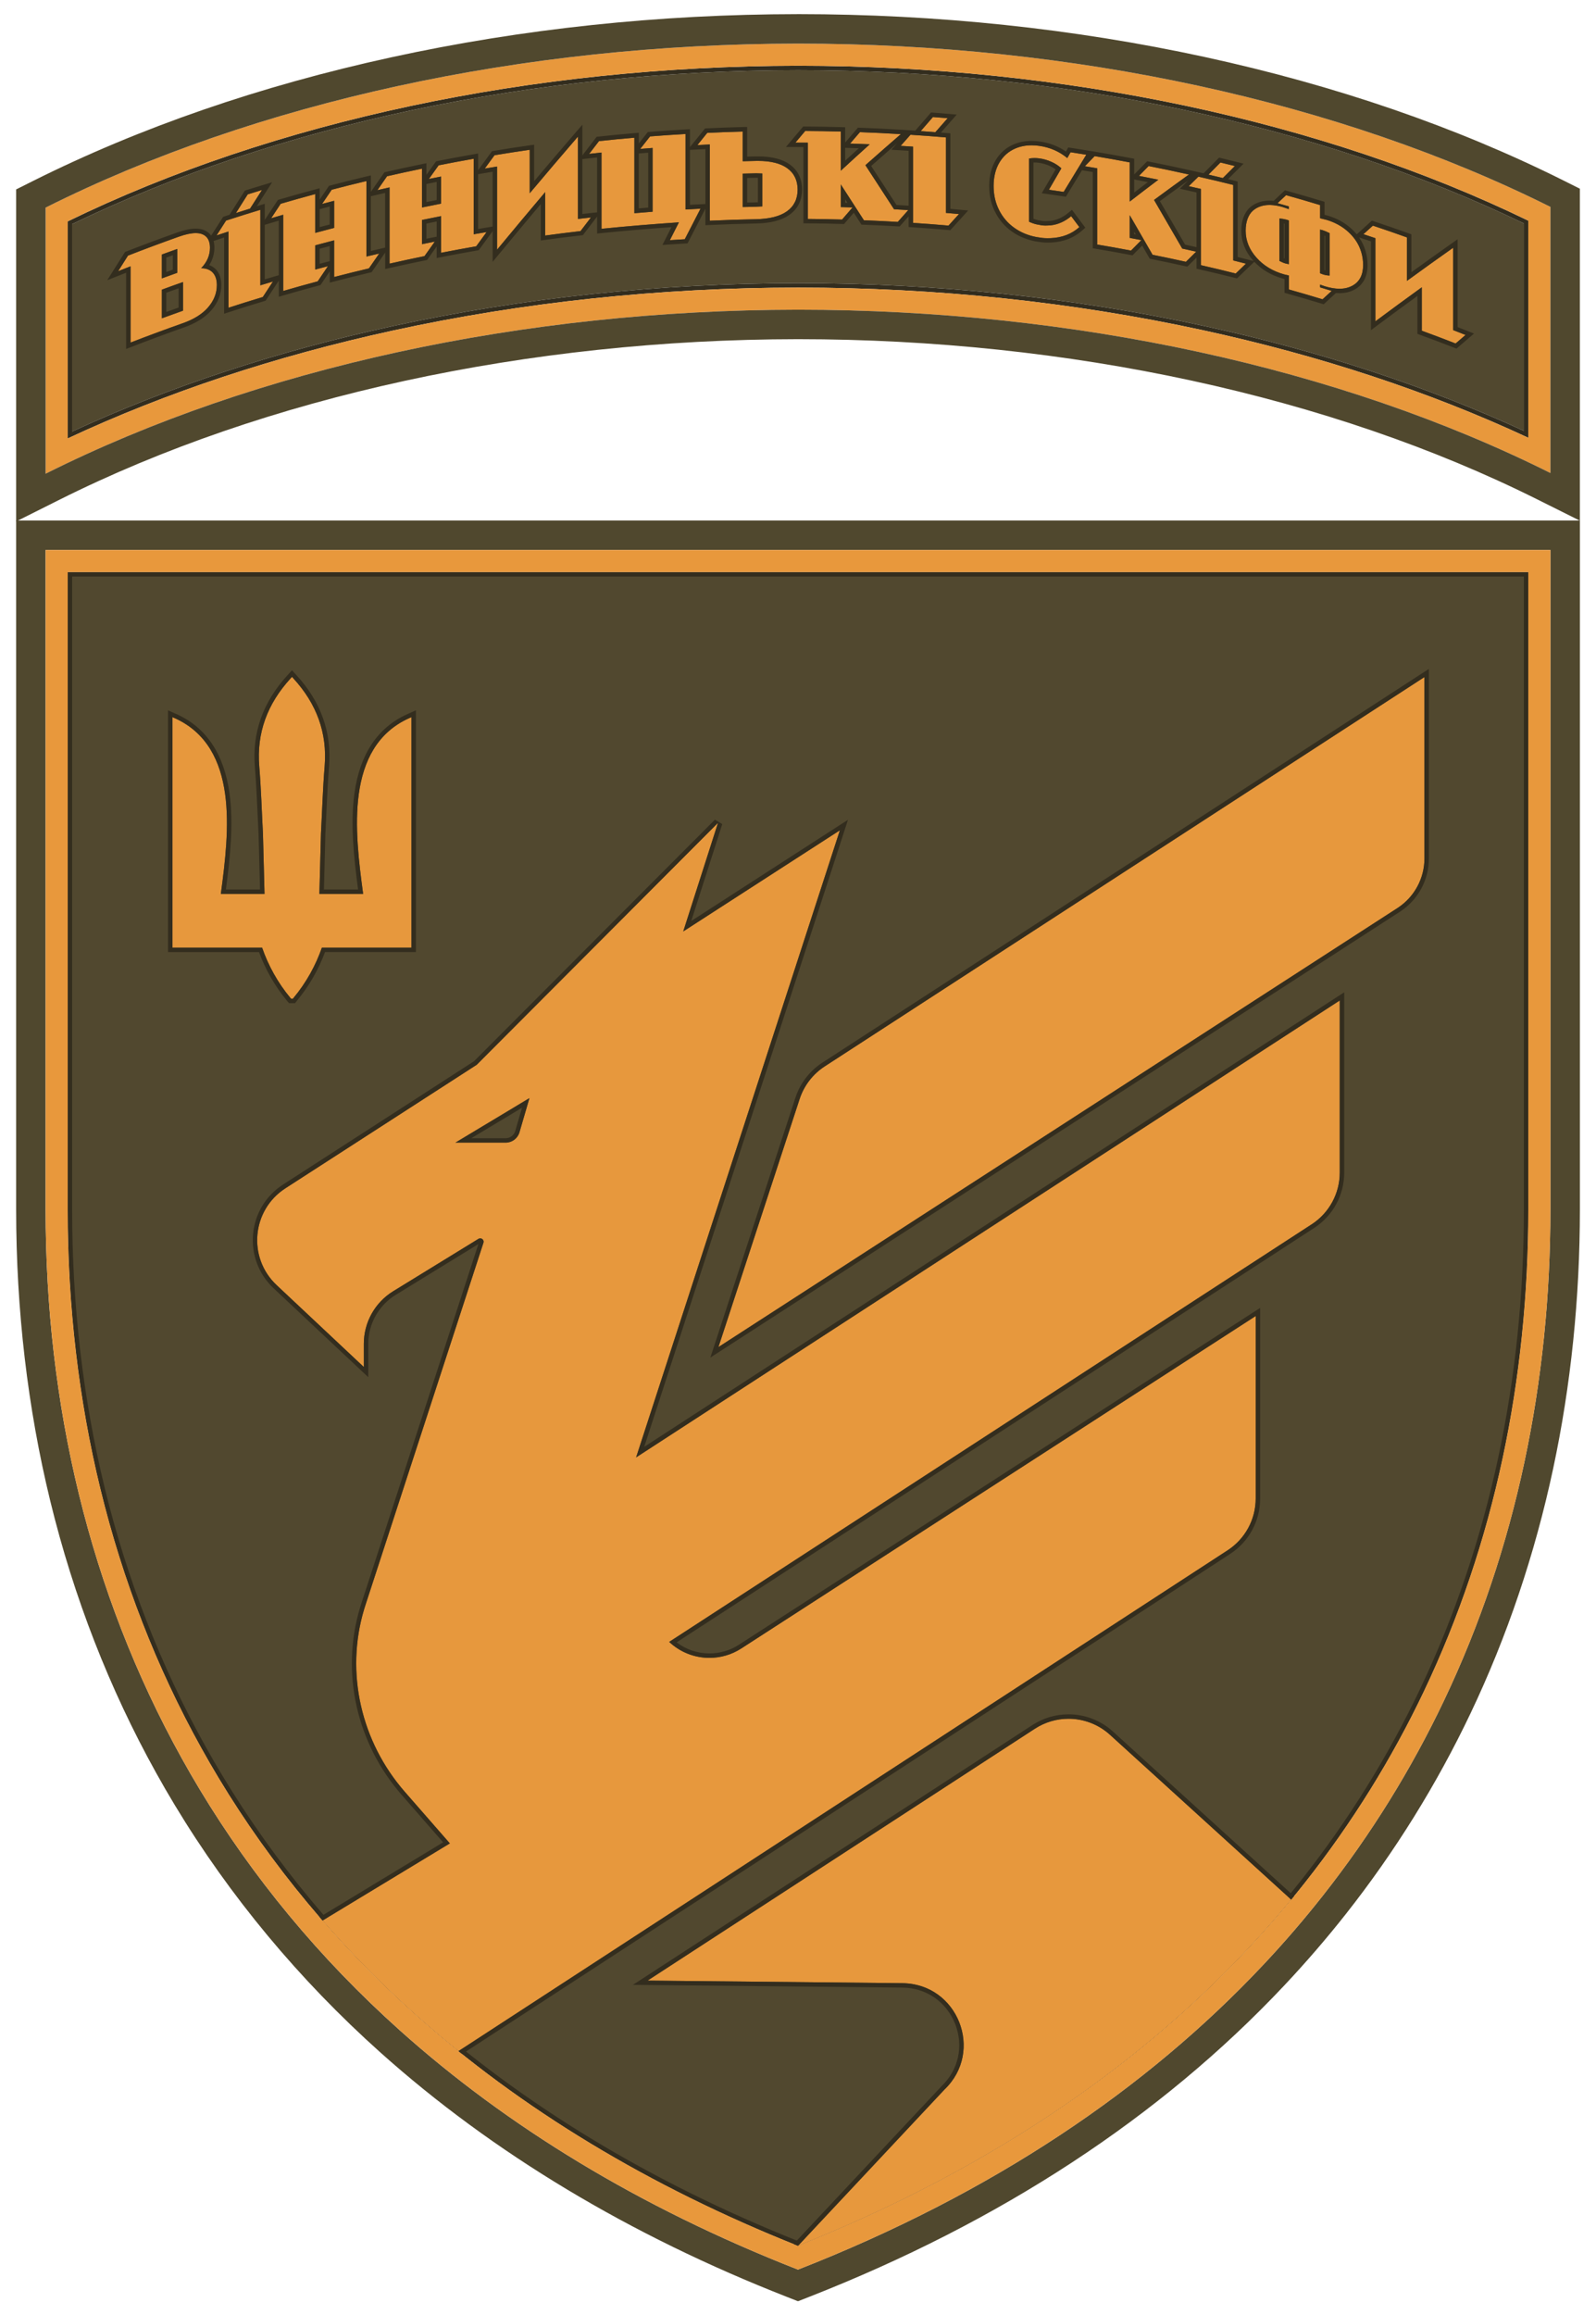
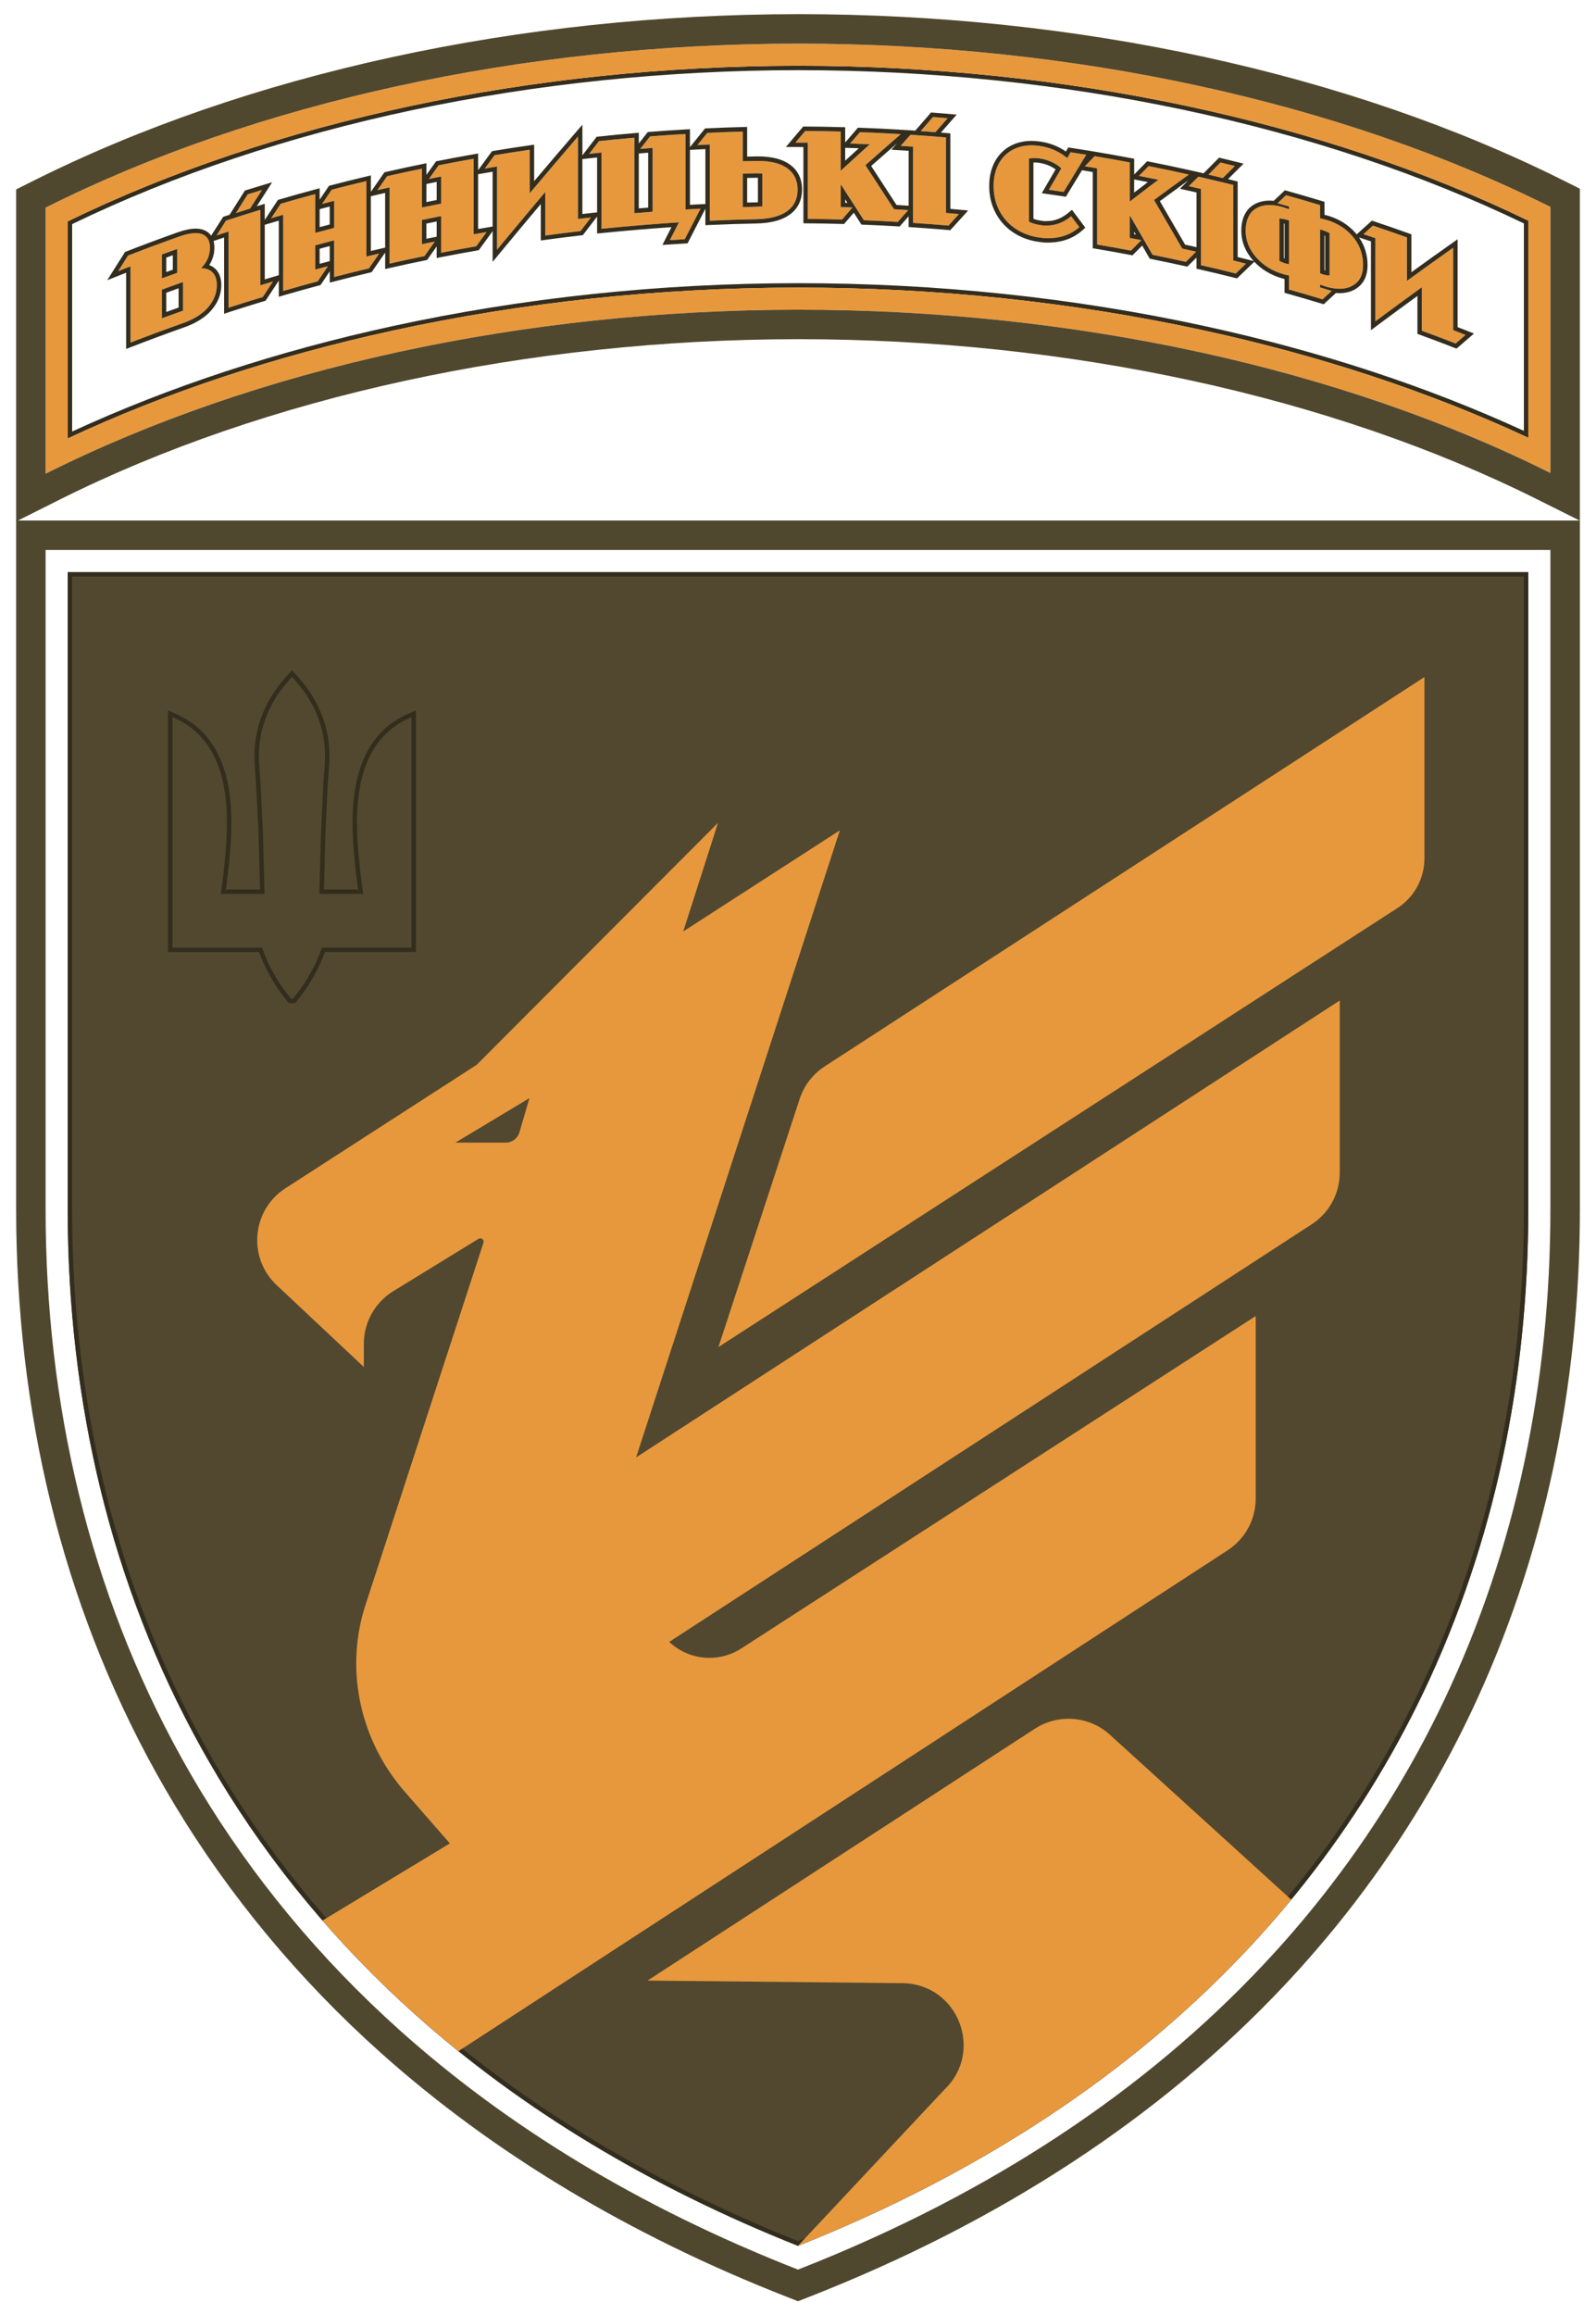
<svg xmlns="http://www.w3.org/2000/svg" id="Layer_1" data-name="Layer 1" version="1.1" viewBox="0 0 1083.33 1570.94">
  <defs>
    <style>
      .cls-1 {
        fill: #50482e;
      }

      .cls-1, .cls-2, .cls-3, .cls-4, .cls-5, .cls-6, .cls-7 {
        stroke-width: 0px;
      }

      .cls-2 {
        fill: #51482f;
      }

      .cls-8 {
        clip-path: url(#clippath);
      }

      .cls-3 {
        fill: none;
      }

      .cls-4 {
        fill-rule: evenodd;
      }

      .cls-4, .cls-5 {
        fill: #e7983d;
      }

      .cls-6 {
        fill: #332d1e;
      }

      .cls-7 {
        fill: #e8983c;
      }
    </style>
    <clipPath id="clippath">
      <path class="cls-3" d="M1037.37,388.2v432.44c0,57.86-5.84,114.57-17.37,168.55-11.84,55.45-29.83,108.74-53.48,158.41-21.84,45.89-48.9,89.43-80.44,129.43-12.48,15.85-25.92,31.43-39.95,46.32-79.28,84.23-181.69,151.68-304.48,200.54-100.78-40.11-188.22-92.96-259.97-157.16-52.77-47.21-97.57-101.09-133.17-160.14-4.29-7.13-8.18-13.85-11.89-20.55-30.27-54.44-53.32-113.61-68.49-175.85-14.71-60.34-22.17-124.11-22.17-189.56v-432.44h991.41" />
    </clipPath>
  </defs>
  <g id="Parade">
    <g id="Shield">
      <path class="cls-1" d="M1052.37,373.2v447.44c0,116.62-23.09,230.06-72.3,333.4-22.05,46.34-49.36,90.62-82.2,132.27-12.75,16.19-26.34,31.97-40.81,47.32-78.89,83.82-183.16,154.61-315.41,206.39-108.27-42.39-197.78-97.52-269.98-162.11-55.29-49.47-100.39-104.49-136.02-163.58-4.18-6.95-8.24-13.94-12.15-21-63.15-113.57-92.55-241.1-92.55-372.7v-447.44h1021.41M1072.37,353.2H10.96v467.44c0,68.24,7.79,134.8,23.16,197.85,15.92,65.29,40.11,127.39,71.91,184.57,3.89,7.03,7.99,14.1,12.5,21.59,37.41,62.05,84.45,118.63,139.82,168.17,76.17,68.14,169.03,123.94,276.02,165.82l7.29,2.85,7.29-2.85c130.09-50.93,238.65-122.03,322.68-211.31,14.72-15.63,28.84-32,41.96-48.65,33.14-42.03,61.59-87.81,84.55-136.05,24.82-52.12,43.7-108.02,56.11-166.14,12.03-56.37,18.14-115.54,18.14-175.86v-467.44h0Z" />
      <path class="cls-2" d="M68.13,1010.2c15.17,62.24,38.22,121.41,68.49,175.85,3.71,6.7,7.6,13.42,11.89,20.55,35.6,59.05,80.4,112.93,133.17,160.14,71.75,64.2,159.19,117.05,259.97,157.16,122.79-48.86,225.21-116.31,304.48-200.54,14.03-14.89,27.47-30.48,39.95-46.32,31.54-40,58.6-83.54,80.44-129.43,23.65-49.66,41.64-102.96,53.48-158.41,11.52-53.98,17.37-110.68,17.37-168.55v-432.44H45.96v432.44c0,65.45,7.46,129.22,22.17,189.56Z" />
      <path class="cls-6" d="M45.96,820.64c0,65.45,7.46,129.22,22.17,189.56,15.17,62.24,38.22,121.41,68.49,175.85,3.71,6.7,7.6,13.42,11.89,20.55,35.6,59.05,80.4,112.93,133.17,160.14,71.75,64.2,159.19,117.05,259.97,157.16,122.79-48.86,225.21-116.31,304.48-200.54,14.03-14.89,27.47-30.48,39.95-46.32,31.54-40,58.6-83.54,80.44-129.43,23.65-49.66,41.64-102.96,53.48-158.41,11.52-53.98,17.37-110.68,17.37-168.55v-432.44H45.96v432.44ZM48.96,391.2h985.41v429.44c0,57.65-5.82,114.15-17.3,167.92-11.79,55.22-29.71,108.29-53.26,157.74-21.74,45.69-48.68,89.04-80.09,128.87-12.43,15.78-25.81,31.29-39.77,46.12-78.73,83.65-180.41,150.71-302.3,199.37-99.98-39.92-186.75-92.44-257.97-156.16-52.54-47.01-97.16-100.66-132.6-159.45-4.27-7.1-8.14-13.78-11.84-20.46-30.14-54.21-53.09-113.12-68.2-175.1-14.65-60.1-22.08-123.64-22.08-188.85v-429.44Z" />
-       <path class="cls-7" d="M1037.37,388.2v432.44c0,57.86-5.84,114.57-17.37,168.55-11.84,55.45-29.83,108.74-53.48,158.41-21.84,45.89-48.9,89.43-80.44,129.43-12.48,15.85-25.92,31.43-39.95,46.32-79.28,84.23-181.69,151.68-304.48,200.54-100.78-40.11-188.22-92.96-259.97-157.16-52.77-47.21-97.57-101.09-133.17-160.14-4.29-7.13-8.18-13.85-11.89-20.55-30.28-54.44-53.32-113.61-68.49-175.85-14.71-60.34-22.17-124.11-22.17-189.56v-432.44h991.41M1052.37,373.2H30.96v447.44c0,131.6,29.4,259.13,92.55,372.7,3.91,7.06,7.97,14.05,12.15,21,35.62,59.09,80.73,114.11,136.02,163.58,72.19,64.59,161.71,119.71,269.98,162.11,132.25-51.78,236.52-122.57,315.41-206.39,14.46-15.36,28.05-31.13,40.81-47.32,32.84-41.65,60.15-85.93,82.2-132.27,49.21-103.34,72.3-216.78,72.3-333.4v-447.44h0Z" />
    </g>
    <g id="Gryphon">
      <g class="cls-8">
        <path class="cls-5" d="M549.5,1540.02l-7.85-16.13,99.45-106.07c27.14-25.97,9.03-71.77-28.54-72.15l-173.02-1.75,262.89-170.9c6.98-4.54,14.92-6.77,22.82-6.77,10.16,0,20.26,3.69,28.19,10.9l134.12,121.93-74.55,97.55-128.83,86.21-134.68,57.19ZM890.35,830.75l-436.11,283.35c7.6,7.15,17.42,10.83,27.32,10.83,7.47,0,14.98-2.1,21.61-6.38l349.18-225.57v123.84c0,14.17-7.16,27.38-19.04,35.11l-543.7,353.91-93.15-89.07,108.9-65.95-30.59-35.01c-29.65-33.94-40.54-80.77-27.58-123.94.29-.98.6-1.95.92-2.93l80.04-245.66c.52-1.59-.74-3.02-2.18-3.02-.4,0-.81.11-1.2.35l-57.84,35.52c-12.41,7.62-19.97,21.14-19.97,35.7v15.73l-59.16-55.53c-19.85-18.64-16.93-50.97,5.95-65.74l129.83-83.79,163.79-164.18-23.6,73.7,106.32-68.62-138.32,425.51,477.62-310.04v116.78c0,14.18-7.17,27.4-19.07,35.13ZM359.36,745.13l-50.25,30.2h34.12c4.35,0,8.17-2.87,9.38-7.04l6.75-23.16ZM966.88,582.49v-123.08l-407.09,264.18c-8.03,5.21-14.03,13.01-17.01,22.1l-55.13,168.36,461.27-298.13c11.21-7.43,17.95-19.98,17.95-33.43Z" />
-         <path class="cls-6" d="M966.88,459.41v123.08c0,13.45-6.74,26-17.95,33.43l-461.27,298.13,55.13-168.36c2.98-9.09,8.98-16.89,17.01-22.1l407.09-264.18M487.38,558.3l-23.6,73.7,106.32-68.62-138.32,425.51,477.62-310.04v116.78c0,14.18-7.17,27.4-19.07,35.13l-436.11,283.35c7.6,7.15,17.42,10.83,27.32,10.83,7.47,0,14.98-2.1,21.61-6.38l349.18-225.57v123.84c0,14.17-7.16,27.38-19.04,35.11l-543.7,353.91-93.15-89.07,108.9-65.95-30.59-35.01c-29.65-33.94-40.54-80.77-27.58-123.94.29-.98.6-1.95.92-2.93l80.04-245.66c.52-1.59-.74-3.02-2.18-3.02-.4,0-.81.11-1.2.35l-57.84,35.52c-12.41,7.62-19.97,21.14-19.97,35.7v15.73l-59.16-55.53c-19.85-18.64-16.93-50.97,5.95-65.74l129.83-83.79,163.79-164.18M309.11,775.33h34.12c4.35,0,8.17-2.87,9.38-7.04l6.75-23.16-50.25,30.2M725.26,1166.25c10.16,0,20.26,3.69,28.19,10.9l134.12,121.93-74.55,97.55-128.83,86.21-134.68,57.19-7.85-16.13,99.45-106.07c27.14-25.97,9.03-71.77-28.54-72.15l-173.02-1.75,262.89-170.9c6.98-4.54,14.92-6.77,22.82-6.77M969.88,453.89l-4.63,3.01-407.09,264.18c-8.57,5.56-15.04,13.97-18.22,23.68l-55.13,168.36-2.64,8.05,7.12-4.6,461.27-298.13c12.11-8.02,19.33-21.45,19.33-35.94v-128.6h0ZM485.26,556.19l-163.56,163.95-129.56,83.62c-11.69,7.54-19.11,19.81-20.36,33.67-1.25,13.85,3.84,27.26,13.98,36.78l59.16,55.53,5.05,4.74v-22.66c0-13.42,7.1-26.12,18.54-33.14l56.21-34.52-79.44,243.84c-.32,1-.64,2-.94,3-6.48,21.57-7.25,44.72-2.25,66.95,4.96,22.02,15.49,42.71,30.44,59.83l28.24,32.32-105.85,64.1-3.35,2.03,2.83,2.71,93.15,89.07,1.72,1.64,1.99-1.3,543.7-353.91c12.77-8.31,20.4-22.38,20.4-37.62v-129.35l-4.63,2.99-349.18,225.57c-5.97,3.86-12.88,5.89-19.98,5.89-8.13,0-15.92-2.64-22.3-7.51l432.73-281.16c12.79-8.31,20.43-22.38,20.43-37.64v-122.31l-4.63,3.01-470.52,305.43,135.7-417.45,2.61-8.02-7.09,4.57-99.29,64.08,21.05-65.72-4.98-3.03h0ZM319.92,772.33l34.41-20.68-4.6,15.8c-.84,2.87-3.51,4.88-6.5,4.88h-23.3ZM725.26,1163.25c-8.7,0-17.16,2.51-24.46,7.26l-262.89,170.9-8.33,5.41,9.93.1,173.02,1.75c16.13.16,29.84,9.58,35.77,24.58,5.93,15,2.38,31.25-9.28,42.4l-.06.06-.06.06-99.45,106.07-1.41,1.51.9,1.86,7.85,16.13,1.25,2.56,2.62-1.11,134.68-57.19.26-.11.24-.16,128.83-86.21.41-.28.3-.4,74.55-97.55,1.67-2.19-2.04-1.85-134.12-121.93c-8.28-7.53-19.01-11.68-30.21-11.68h0Z" />
      </g>
    </g>
    <g id="Tryzub">
-       <path class="cls-4" d="M118.94,487.45l-1.89-.84v156.39h60.85c4.09,11.86,10.57,23.79,19.25,34.18l.42.49h1.24l.39-.49c8.68-10.4,15.2-22.33,19.29-34.18h60.81v-156.39l-1.89.84c-21.49,9.8-30.79,29.11-33.85,51.23-2.99,21.65-.02,46.07,2.93,67.88h-29.7l1.07-40.83v-.08c.82-15.28,1.26-30.66,2.5-45.71,1.87-22.71-5.51-42.48-21.21-59.61l-.96-1.05-.97,1.07c-15.7,17.14-23.11,36.91-21.24,59.62,1.24,15.06,1.68,30.46,2.5,45.76l1.07,40.83h-29.66c2.94-21.81,5.89-46.24,2.89-67.88-3.06-22.12-12.36-41.43-33.85-51.23Z" />
      <path class="cls-6" d="M198.19,459.28l.96,1.05c15.7,17.14,23.09,36.9,21.21,59.61-1.24,15.04-1.68,30.43-2.5,45.71v.08l-1.07,40.83h29.7c-2.94-21.81-5.92-46.24-2.93-67.88,3.06-22.12,12.36-41.43,33.85-51.23l1.89-.84v156.39h-60.81c-4.09,11.86-10.61,23.79-19.29,34.18l-.39.49h-1.24l-.42-.49c-8.68-10.39-15.16-22.33-19.25-34.18h-60.85v-156.39l1.89.84c21.49,9.8,30.79,29.11,33.85,51.23,2.99,21.65.05,46.07-2.89,67.88h29.66l-1.07-40.83c-.82-15.3-1.26-30.69-2.5-45.76-1.87-22.71,5.54-42.48,21.24-59.62l.97-1.07M198.18,454.83l-2.21,2.44-.97,1.07c-16.5,18.01-23.91,38.84-22,61.88.84,10.14,1.32,20.63,1.78,30.78.22,4.87.45,9.9.72,14.85l.99,37.71h-23.15c2.9-21.92,5.27-44.81,2.43-65.29-3.66-26.43-15.63-44.45-35.58-53.55l-1.92-.85-4.22-1.88v164.01h61.74c4.41,12.01,10.98,23.42,19.06,33.11l.44.52.9,1.05h4.08l.9-1.15.36-.46c8.12-9.74,14.69-21.13,19.08-33.07h61.7v-164.02l-4.23,1.89-1.89.84c-19.97,9.11-31.94,27.12-35.6,53.56-2.83,20.42-.55,42.53,2.47,65.29h-23.19l.99-37.75v-.04s0-.04,0-.04h0c.26-4.91.49-9.91.71-14.74.46-10.16.94-20.67,1.78-30.81,1.9-23.06-5.49-43.88-21.99-61.89l-.96-1.05-2.22-2.43h0Z" />
    </g>
    <g id="Arch">
      <g>
-         <path class="cls-2" d="M1034.38,151.62v140.75c-65.96-30.31-138.9-54.23-217.24-71.23-88.59-19.22-181.27-28.97-275.49-28.99-94.25.09-186.96,9.92-275.55,29.22-78.33,17.07-151.23,41.07-217.14,71.44v-140.73C187.81,84.81,362.26,47.77,541.68,47.61c179.3.03,353.76,36.92,492.7,104.01Z" />
        <path class="cls-6" d="M541.68,44.61c-180.6.16-356.19,37.61-495.72,105.6v147.3c66.83-31.22,140.97-55.81,220.78-73.2,88.38-19.26,180.88-29.07,274.92-29.16,94,.02,186.46,9.75,274.85,28.93,79.81,17.31,153.99,41.83,220.87,72.98v-147.32c-139.62-67.81-315.22-105.1-495.7-105.13ZM1034.38,292.37c-65.96-30.31-138.9-54.23-217.24-71.23-88.59-19.22-181.27-28.97-275.49-28.99-94.25.09-186.96,9.92-275.55,29.22-78.33,17.07-151.23,41.07-217.14,71.44v-140.73C187.81,84.81,362.26,47.77,541.68,47.61c179.3.03,353.76,36.92,492.7,104.01v140.75Z" />
        <path class="cls-7" d="M541.68,44.6h0c180.47.04,356.08,37.33,495.7,105.13v147.33c-66.88-31.15-141.05-55.67-220.87-72.99-88.38-19.18-180.85-28.91-274.85-28.92-94.04.08-186.53,9.89-274.92,29.15-79.81,17.39-153.95,41.98-220.78,73.21v-147.31C185.48,82.22,361.08,44.77,541.68,44.6M541.67,29.6c-186.81.17-367.58,39.56-510.71,111.28v180.55c143.12-71.72,323.89-111.11,510.71-111.28,186.71.03,367.47,39.25,510.71,110.8v-180.55c-143.24-71.55-323.99-110.77-510.71-110.8h0Z" />
        <path class="cls-1" d="M541.67,29.6c186.71.03,367.47,39.25,510.71,110.8v180.55c-143.24-71.55-323.99-110.77-510.71-110.8-186.81.17-367.58,39.56-510.71,111.28v-180.55C174.08,69.16,354.85,29.77,541.67,29.6M541.67,9.6h-.02c-94.39.08-187.25,9.93-275.98,29.27C176.7,58.26,94.72,86.56,22,123l-11.04,5.53v225.29l28.96-14.51c140.14-70.23,318.34-109,501.76-109.16,183.29.03,361.49,38.63,501.75,108.69l28.94,14.45v-225.26l-11.06-5.53c-72.77-36.35-154.78-64.57-243.75-83.87-88.73-19.25-181.55-29.02-275.89-29.04h0Z" />
      </g>
      <g>
        <path class="cls-5" d="M828.42,110.26c3.91.94,5.87,1.42,9.78,2.4-3.26,3.25-4.9,4.88-8.16,8.15-3.9-.94-5.85-1.41-9.75-2.32,3.26-3.3,4.88-4.95,8.13-8.22ZM634.9,89.7c3.33-3.8,5-5.69,8.33-9.47-3.99-.34-5.98-.5-9.97-.81-3.31,3.81-4.97,5.71-8.29,9.54,3.98.28,5.96.43,9.94.74ZM394.04,156.81c2.83-3.71,4.25-5.56,7.08-9.25-3.53.39-5.29.59-8.81,1.01,0-18.63,0-37.26,0-55.89-11,12.75-21.91,25.58-32.75,38.46v-29.5c-9.57,1.38-14.35,2.12-23.89,3.7-2.65,3.62-3.98,5.43-6.62,9.06,3.34-.57,5.01-.85,8.34-1.39,0,18.81,0,37.62,0,56.43,10.83-13.09,21.7-26.14,32.69-39.1v29.5c9.58-1.3,14.37-1.91,23.96-3.02ZM606.85,141.99c-6.45-9.98-12.93-19.95-19.43-29.9,7.97-7.07,15.99-14.09,24.04-21.06-11.1-.66-16.66-.93-27.77-1.34-2.66,3.08-3.99,4.62-6.65,7.72,5.34.17,8,.27,13.34.5-7.88,7.12-11.81,10.71-19.69,17.96v-26.59c-9.64-.26-14.46-.34-24.11-.41-2.68,3.16-4.02,4.74-6.69,7.92,3.37,0,5.06.02,8.43.04v51.73c9.3.08,13.96.17,23.26.42,2.85-3.3,4.27-4.95,7.12-8.23-3.2-.11-4.8-.15-8.01-.24v-15.4c5.26,8.11,10.49,16.23,15.71,24.36,9.2.36,13.8.59,22.99,1.12,2.84-3.21,4.27-4.82,7.11-8.02-3.86-.25-5.79-.36-9.65-.58ZM642.09,144.47v-51.23c-9.62-.81-14.43-1.17-24.06-1.8-2.67,3.01-4.01,4.51-6.68,7.53,3.37.2,5.05.31,8.42.53v51.73c9.63.64,14.44,1.01,24.06,1.83,2.84-3.14,4.26-4.7,7.1-7.82-3.53-.32-5.3-.48-8.83-.78ZM724.46,107.26c-5.46-4.52-11.86-7.3-19.21-8.31-1.73-.24-3.41-.35-5.03-.35-3.95,0-7.57.7-10.86,2.08-4.65,1.95-8.3,5.15-10.94,9.56-2.64,4.42-3.96,9.72-3.96,15.91s1.22,11.43,3.67,16.31c2.44,4.88,5.87,8.89,10.26,12.05,4.4,3.16,9.47,5.27,15.22,6.35,3.36.53,4.67.76,7.36.76.67,0,1.42-.01,2.31-.04,7.71-.34,14.16-2.81,19.37-7.48-2.22-2.97-3.32-4.45-5.54-7.4-4.26,3.56-8.86,5.62-13.82,6.18-1.55.11-2.67.17-3.63.17-1.85,0-3.17-.23-6.04-.81-1.77-.41-3.48-1.01-5.14-1.81v-42.86c1.26-.21,2.54-.32,3.82-.32,1.09,0,2.18.08,3.29.23,2.78.38,5.48,1.16,8.12,2.34,2.63,1.18,4.88,2.65,6.73,4.4-3.38,5.81-5.07,8.71-8.45,14.54,4,.57,6,.86,10,1.46,5.11-8.42,10.23-16.83,15.37-25.23-4.26-.69-6.39-1.03-10.66-1.69-.89,1.58-1.34,2.37-2.23,3.95ZM804.97,177.64c2.8-2.76,4.19-4.14,6.99-6.89-3.79-.86-5.69-1.28-9.48-2.11-6.35-11.01-12.73-22.01-19.13-32.98,7.85-5.8,15.74-11.55,23.67-17.25-10.92-2.43-16.39-3.58-27.34-5.75-2.62,2.66-3.93,3.99-6.56,6.66,5.26,1.02,7.9,1.54,13.15,2.61-7.76,5.87-11.64,8.84-19.42,14.83v-26.59c-9.52-1.79-14.28-2.63-23.82-4.24-2.65,2.73-3.98,4.11-6.63,6.86,3.34.54,5.01.82,8.35,1.38v51.73c9.21,1.56,13.8,2.38,22.98,4.11,2.81-2.85,4.21-4.27,7.02-7.1-3.16-.61-4.74-.92-7.9-1.51v-15.4c5.19,8.94,10.35,17.89,15.5,26.86,9.07,1.82,13.59,2.78,22.63,4.77ZM988.03,233.09c2.7-2.33,4.05-3.49,6.74-5.8-3.35-1.33-5.03-1.98-8.39-3.29v-55.89c-10.52,7.42-20.98,14.91-31.38,22.49v-29.5c-9.22-3.29-13.84-4.89-23.1-7.99-2.57,2.32-3.86,3.48-6.43,5.81,3.24,1.07,4.86,1.61,8.1,2.7v56.43c10.46-7.78,20.97-15.49,31.54-23.12v29.5c9.19,3.37,13.78,5.1,22.92,8.66ZM896.02,193.09v1.87c3.17.95,4.75,1.44,7.91,2.41-2.49,2.28-3.73,3.42-6.23,5.71-9.1-2.76-13.66-4.09-22.79-6.67v-9.49c-1.59-.34-2.68-.59-3.25-.75-7.69-2.15-13.97-5.93-18.83-11.41-4.86-5.48-7.3-11.54-7.3-18.23,0-3.08.44-5.77,1.3-8.07.87-2.3,2.07-4.14,3.6-5.5,1.53-1.36,3.34-2.37,5.43-3.03,1.81-.57,3.75-.85,5.8-.85.32,0,.64,0,.96.02,2.42.1,4.98.53,7.67,1.27.36.1,1.9.61,4.61,1.54v-1.87c-3.09-.87-4.64-1.31-7.74-2.16,2.32-2.19,3.49-3.28,5.81-5.46,9.24,2.59,13.85,3.93,23.05,6.71v8.95c2.71.65,4.27,1.05,4.71,1.18,2.68.82,5.21,1.88,7.61,3.19,2.4,1.31,4.63,2.89,6.7,4.76,2.07,1.87,3.86,3.93,5.37,6.18,1.51,2.25,2.69,4.78,3.55,7.59.86,2.81,1.28,5.75,1.28,8.83,0,6.69-2.4,11.34-7.2,13.99-2.54,1.41-5.48,2.11-8.82,2.11-2.97,0-6.25-.55-9.85-1.65-.66-.2-1.78-.6-3.36-1.18ZM896.02,185.43c1.09.44,1.83.72,2.21.84,1.37.41,2.79.65,4.26.72v-28.8c-1.83-.92-3.46-1.6-4.88-2.03-.79-.24-1.33-.37-1.6-.4v29.67ZM874.91,149.6c-.27-.13-.81-.31-1.61-.54-1.4-.39-3.02-.66-4.86-.81v28.8c1.48.8,2.91,1.39,4.28,1.77.36.1,1.08.25,2.18.45v-29.67ZM838.77,185.59c2.78-2.68,4.17-4.02,6.95-6.69-3.46-.89-5.19-1.32-8.65-2.18v-51.23c-9.43-2.34-14.15-3.47-23.61-5.62-2.63,2.58-3.94,3.87-6.57,6.47,3.31.74,4.97,1.11,8.27,1.87v51.73c9.46,2.17,14.18,3.3,23.6,5.66ZM185.27,191.03c-3.43,1.01-5.15,1.53-8.57,2.57,0-17.08,0-34.15,0-51.23-9.33,2.83-13.98,4.29-23.26,7.31-2.58,4.02-3.87,6.03-6.44,10.06,3.24-1.07,4.86-1.6,8.11-2.66,0,17.24,0,34.48,0,51.73,9.29-3,13.94-4.46,23.27-7.28,2.75-4.21,4.13-6.31,6.89-10.51ZM257.4,172.04c-3.47.8-5.21,1.21-8.68,2.04,0-17.08,0-34.15,0-51.23-9.44,2.26-14.16,3.43-23.56,5.88-2.61,3.86-3.92,5.79-6.53,9.66,3.27-.87,4.91-1.3,8.18-2.14,0,7.36,0,11.04,0,18.39-5.14,1.33-7.71,2.01-12.84,3.39,0-10.54,0-15.81,0-26.34-9.39,2.53-14.08,3.85-23.43,6.57-2.6,3.93-3.89,5.91-6.49,9.85,3.27-.97,4.9-1.45,8.17-2.4,0,17.24,0,34.49,0,51.73,9.35-2.71,14.04-4.01,23.43-6.53,2.77-4.12,4.16-6.18,6.94-10.29-3.45.91-5.18,1.36-8.63,2.29,0-6.58,0-9.86,0-16.44,5.13-1.38,7.7-2.06,12.84-3.39,0,9.95,0,14.93,0,24.89,9.43-2.44,14.15-3.61,23.61-5.85,2.79-4.04,4.18-6.06,6.98-10.08ZM460.83,150.87c-2.45,4.83-3.68,7.25-6.13,12.09,4.04-.27,6.07-.4,10.11-.63,4.27-8.31,6.4-12.45,10.67-20.72-4.06.2-6.1.31-10.16.55v-51.23c-9.63.56-14.45.89-24.07,1.63-2.67,3.39-4.01,5.08-6.68,8.49,3.36-.28,5.05-.41,8.41-.67v43.28c-4.96.38-7.43.58-12.38,1.01v-51.23c-9.62.83-14.42,1.29-24.02,2.31-2.67,3.46-4,5.2-6.67,8.67,3.36-.37,5.04-.56,8.39-.91v51.73c17.49-1.75,34.99-3.2,52.53-4.37ZM323.25,167.12c2.81-3.87,4.22-5.8,7.04-9.66-3.5.59-5.26.9-8.76,1.51,0-17.08,0-34.15,0-51.23-9.53,1.68-14.29,2.57-23.8,4.44-2.64,3.7-3.96,5.55-6.6,9.26,3.31-.67,4.96-1,8.27-1.64v18.39c-5.2,1.01-7.79,1.54-12.98,2.61v-26.34c-9.49,1.96-14.23,2.99-23.69,5.13-2.63,3.78-3.94,5.67-6.57,9.46,3.31-.77,4.96-1.15,8.27-1.89,0,17.24,0,34.49,0,51.73,9.46-2.13,14.2-3.15,23.7-5.1,2.8-3.95,4.21-5.93,7.01-9.86-3.49.69-5.23,1.05-8.72,1.77,0-6.58,0-9.86,0-16.44,5.19-1.07,7.78-1.59,12.98-2.61v24.89c9.52-1.86,14.29-2.74,23.84-4.41ZM124.07,219.32c-11.89,4.2-23.72,8.58-35.47,13.13,0-17.24,0-34.49,0-51.73-3.36,1.3-5.04,1.96-8.39,3.29,2.66-4.23,4-6.35,6.66-10.56,11.44-4.46,22.96-8.74,34.53-12.86,4.56-1.62,8.38-2.42,11.45-2.42,1.71,0,3.19.25,4.44.74,3.48,1.38,5.23,4.44,5.23,9.16,0,5.22-2,9.85-5.98,13.92,3.5.06,6.15,1.08,7.95,3.06,1.8,1.98,2.71,4.77,2.71,8.38,0,5.49-1.98,10.51-5.92,15.09-3.95,4.57-9.69,8.15-17.2,10.8ZM109.87,188.89c4.17-1.53,6.26-2.28,10.43-3.77v-16.19c-4.18,1.49-6.27,2.24-10.43,3.77,0,6.48,0,9.71,0,16.19ZM109.87,215.98c5.74-2.1,8.61-3.14,14.36-5.17,0-7.77,0-11.66,0-19.43-5.75,2.03-8.63,3.06-14.36,5.17v19.43ZM481.79,149.75v-51.73c-3.37.15-5.05.23-8.42.41,2.68-3.32,4.01-4.97,6.69-8.28,9.64-.45,14.46-.62,24.1-.88v20.14c3.61-.1,5.41-.14,9.02-.21.46,0,.92-.01,1.37-.01,8.67,0,15.25,1.67,19.75,4.9,4.73,3.4,7.1,8.27,7.1,14.57s-2.4,11.24-7.2,14.69c-4.8,3.45-11.89,5.21-21.27,5.4-10.38.19-20.76.53-31.13,1.01ZM504.16,140.5c3.61-.1,5.41-.14,9.02-.21,1.1-.02,2.53-.1,4.28-.24v-22.31c-1.95-.09-3.29-.13-4.02-.13-.1,0-.18,0-.26,0-3.61.07-5.41.11-9.02.21v22.68ZM160.13,144.58c3.84-1.22,5.76-1.83,9.61-3.02,3.22-5.06,4.84-7.59,8.07-12.62-3.87,1.17-5.8,1.76-9.66,2.97-3.21,5.06-4.81,7.6-8.01,12.68Z" />
        <path class="cls-6" d="M633.26,79.42c3.99.31,5.98.47,9.97.81-3.33,3.78-4.99,5.67-8.33,9.47-3.97-.31-5.96-.46-9.94-.74,3.32-3.83,4.97-5.74,8.29-9.54M546.58,88.86c9.64.07,14.47.15,24.11.41v26.59c7.88-7.25,11.82-10.84,19.69-17.96-5.33-.23-8-.33-13.34-.5,2.66-3.09,3.99-4.64,6.65-7.72,11.11.41,16.67.68,27.77,1.34-8.06,6.97-16.07,14-24.04,21.06,6.5,9.95,12.98,19.92,19.43,29.9,3.86.22,5.79.33,9.65.58-2.84,3.2-4.26,4.8-7.11,8.02-9.19-.53-13.79-.76-22.99-1.12-5.22-8.13-10.46-16.25-15.71-24.36v15.4c3.2.09,4.8.13,8.01.24-2.85,3.28-4.27,4.93-7.12,8.23-9.3-.26-13.95-.34-23.26-.42v-51.73c-3.37-.03-5.06-.04-8.43-.04,2.68-3.17,4.02-4.76,6.69-7.92M504.16,89.28v20.14c3.61-.1,5.41-.14,9.02-.21.46,0,.92-.01,1.37-.01,8.67,0,15.25,1.67,19.75,4.9,4.73,3.4,7.1,8.27,7.1,14.57s-2.4,11.24-7.2,14.69c-4.8,3.45-11.89,5.21-21.27,5.4-10.38.19-20.76.53-31.13,1.01v-51.73c-3.37.15-5.05.23-8.42.41,2.68-3.32,4.01-4.97,6.69-8.28,9.64-.45,14.46-.62,24.1-.88M504.16,140.5c3.61-.1,5.41-.14,9.02-.21,1.1-.02,2.53-.1,4.28-.24v-22.31c-1.95-.09-3.29-.13-4.02-.13-.1,0-.18,0-.26,0-3.61.07-5.41.11-9.02.21v22.68M465.32,90.93v51.23c4.06-.24,6.09-.35,10.16-.55-4.27,8.27-6.4,12.41-10.67,20.72-4.04.24-6.07.36-10.11.63,2.45-4.84,3.68-7.26,6.13-12.09-17.54,1.17-35.03,2.62-52.53,4.37v-51.73c-3.36.35-5.04.53-8.39.91,2.67-3.48,4-5.21,6.67-8.67,9.6-1.02,14.41-1.48,24.02-2.31v51.23c4.95-.43,7.43-.63,12.38-1.01v-43.28c-3.37.26-5.05.39-8.41.67,2.67-3.4,4.01-5.1,6.68-8.49,9.62-.75,14.44-1.07,24.07-1.63M618.03,91.44c9.63.63,14.44.98,24.06,1.8v51.23c3.53.3,5.3.45,8.83.78-2.84,3.12-4.26,4.68-7.1,7.82-9.62-.83-14.43-1.19-24.06-1.83v-51.73c-3.37-.22-5.05-.33-8.42-.53,2.67-3.02,4.01-4.53,6.68-7.53M392.31,92.68c0,18.63,0,37.26,0,55.89,3.52-.41,5.29-.62,8.81-1.01-2.83,3.69-4.25,5.54-7.08,9.25-9.59,1.12-14.39,1.72-23.96,3.02v-29.5c-10.98,12.96-21.85,26.01-32.69,39.1,0-18.81,0-37.62,0-56.43-3.34.54-5.01.82-8.34,1.39,2.65-3.63,3.97-5.44,6.62-9.06,9.55-1.57,14.32-2.31,23.89-3.7v29.5c10.84-12.88,21.75-25.71,32.75-38.46M700.21,98.6c1.62,0,3.3.12,5.03.35,7.35,1,13.75,3.79,19.21,8.31.89-1.58,1.34-2.37,2.23-3.95,4.27.66,6.4,1,10.66,1.69-5.13,8.4-10.26,16.81-15.37,25.23-4-.6-6-.89-10-1.46,3.38-5.83,5.07-8.74,8.45-14.54-1.85-1.75-4.09-3.21-6.73-4.4-2.63-1.18-5.34-1.96-8.12-2.34-1.11-.15-2.2-.23-3.29-.23-1.29,0-2.56.11-3.82.32v42.86c1.66.8,3.37,1.4,5.14,1.81,2.87.58,4.19.81,6.04.81.97,0,2.08-.06,3.63-.17,4.96-.57,9.57-2.62,13.82-6.18,2.22,2.96,3.33,4.44,5.54,7.4-5.2,4.67-11.66,7.14-19.37,7.48-.89.03-1.64.04-2.31.04-2.69,0-4-.23-7.36-.76-5.75-1.08-10.83-3.19-15.22-6.35-4.4-3.16-7.82-7.17-10.26-12.05-2.45-4.88-3.67-10.32-3.67-16.31s1.32-11.49,3.96-15.91c2.64-4.41,6.29-7.61,10.94-9.56,3.29-1.38,6.91-2.08,10.86-2.08M743.02,105.95c9.54,1.6,14.31,2.45,23.82,4.24v26.59c7.78-6,11.66-8.96,19.42-14.83-5.26-1.07-7.89-1.6-13.15-2.61,2.62-2.67,3.94-4.01,6.56-6.66,10.96,2.18,16.42,3.33,27.34,5.75-7.92,5.7-15.82,11.45-23.67,17.25,6.41,10.98,12.78,21.97,19.13,32.98,3.8.83,5.69,1.25,9.48,2.11-2.79,2.75-4.19,4.12-6.99,6.89-9.04-1.99-13.56-2.95-22.63-4.77-5.15-8.96-10.31-17.92-15.5-26.86v15.4c3.16.59,4.74.9,7.9,1.51-2.81,2.83-4.21,4.25-7.02,7.1-9.18-1.73-13.78-2.55-22.98-4.11v-51.73c-3.34-.56-5.01-.84-8.35-1.38,2.65-2.75,3.98-4.12,6.63-6.86M321.53,107.74c0,17.08,0,34.15,0,51.23,3.5-.62,5.25-.92,8.76-1.51-2.82,3.86-4.23,5.79-7.04,9.66-9.55,1.67-14.32,2.55-23.84,4.41v-24.89c-5.2,1.01-7.79,1.54-12.98,2.61,0,6.58,0,9.86,0,16.44,3.49-.72,5.23-1.07,8.72-1.77-2.81,3.94-4.21,5.91-7.01,9.86-9.49,1.95-14.23,2.96-23.7,5.1,0-17.24,0-34.48,0-51.73-3.31.75-4.96,1.12-8.27,1.89,2.62-3.79,3.94-5.68,6.57-9.46,9.46-2.15,14.2-3.17,23.69-5.13v26.34c5.19-1.07,7.78-1.59,12.98-2.61v-18.39c-3.31.65-4.96.97-8.27,1.64,2.64-3.71,3.96-5.57,6.6-9.26,9.51-1.87,14.27-2.76,23.8-4.44M828.42,110.26c3.91.94,5.87,1.42,9.78,2.4-3.26,3.25-4.9,4.88-8.16,8.15-3.9-.94-5.85-1.41-9.75-2.32,3.26-3.3,4.88-4.95,8.13-8.22M813.47,119.87c9.46,2.16,14.18,3.28,23.61,5.62v51.23c3.46.86,5.19,1.3,8.65,2.18-2.78,2.67-4.17,4-6.95,6.69-9.42-2.36-14.14-3.49-23.6-5.66v-51.73c-3.31-.76-4.96-1.13-8.27-1.87,2.63-2.6,3.94-3.89,6.57-6.47M248.72,122.85c0,17.08,0,34.15,0,51.23,3.47-.83,5.2-1.24,8.68-2.04-2.79,4.03-4.19,6.04-6.98,10.08-9.46,2.25-14.18,3.42-23.61,5.85,0-9.95,0-14.93,0-24.89-5.14,1.33-7.71,2.01-12.84,3.39,0,6.58,0,9.86,0,16.44,3.45-.93,5.17-1.39,8.63-2.29-2.78,4.11-4.16,6.16-6.94,10.29-9.39,2.52-14.08,3.83-23.43,6.53,0-17.24,0-34.49,0-51.73-3.27.95-4.91,1.43-8.17,2.4,2.59-3.95,3.89-5.92,6.49-9.85,9.35-2.72,14.04-4.03,23.43-6.57,0,10.54,0,15.81,0,26.34,5.13-1.38,7.7-2.06,12.84-3.39,0-7.36,0-11.04,0-18.39-3.27.85-4.91,1.27-8.18,2.14,2.61-3.87,3.92-5.81,6.53-9.66,9.41-2.44,14.12-3.62,23.56-5.88M177.81,128.93c-3.23,5.04-4.84,7.56-8.07,12.62-3.85,1.19-5.77,1.8-9.61,3.02,3.2-5.08,4.81-7.62,8.01-12.68,3.86-1.2,5.79-1.8,9.66-2.97M872.98,132.45c9.24,2.59,13.85,3.93,23.05,6.71v8.95c2.71.65,4.27,1.05,4.71,1.18,2.68.82,5.21,1.88,7.61,3.19,2.4,1.31,4.63,2.89,6.7,4.76s3.86,3.93,5.37,6.18c1.51,2.25,2.69,4.78,3.55,7.59.86,2.81,1.28,5.75,1.28,8.83,0,6.69-2.4,11.34-7.2,13.99-2.54,1.41-5.48,2.11-8.82,2.11-2.97,0-6.25-.55-9.85-1.65-.66-.2-1.78-.6-3.36-1.18v1.87c3.17.95,4.75,1.44,7.91,2.41-2.49,2.28-3.73,3.42-6.23,5.71-9.1-2.76-13.66-4.09-22.79-6.67v-9.49c-1.59-.34-2.68-.59-3.25-.75-7.69-2.15-13.97-5.93-18.83-11.41-4.86-5.48-7.3-11.54-7.3-18.23,0-3.08.44-5.77,1.3-8.07.87-2.3,2.07-4.14,3.6-5.5,1.53-1.36,3.34-2.37,5.43-3.03,1.81-.57,3.75-.85,5.8-.85.32,0,.64,0,.96.02,2.42.1,4.98.53,7.67,1.27.36.1,1.9.61,4.61,1.54v-1.87c-3.09-.87-4.64-1.31-7.74-2.16,2.32-2.19,3.49-3.28,5.81-5.46M874.91,179.27v-29.67c-.27-.13-.81-.31-1.61-.54-1.4-.39-3.02-.66-4.86-.81v28.8c1.48.8,2.91,1.39,4.28,1.77.36.1,1.08.25,2.18.45M902.5,186.98v-28.8c-1.83-.92-3.46-1.6-4.88-2.03-.79-.24-1.33-.37-1.6-.4v29.67c1.09.44,1.83.72,2.21.84,1.37.41,2.79.65,4.26.72M176.7,142.37c0,17.08,0,34.15,0,51.23,3.43-1.04,5.14-1.55,8.57-2.57-2.76,4.19-4.14,6.3-6.89,10.51-9.33,2.82-13.98,4.27-23.27,7.28,0-17.24,0-34.49,0-51.73-3.25,1.05-4.87,1.58-8.11,2.66,2.57-4.03,3.86-6.04,6.44-10.06,9.28-3.02,13.94-4.48,23.26-7.31M931.9,153.1c9.26,3.1,13.88,4.7,23.1,7.99v29.5c10.41-7.57,20.87-15.07,31.38-22.49v55.89c3.36,1.3,5.04,1.96,8.39,3.29-2.7,2.31-4.04,3.47-6.74,5.8-9.14-3.56-13.73-5.29-22.92-8.66v-29.5c-10.57,7.63-21.08,15.34-31.54,23.12v-56.43c-3.24-1.09-4.86-1.63-8.1-2.7,2.58-2.33,3.86-3.49,6.43-5.81M132.84,158.17c1.71,0,3.19.25,4.44.74,3.48,1.38,5.23,4.44,5.23,9.16,0,5.22-2,9.85-5.98,13.92,3.5.06,6.15,1.08,7.95,3.06,1.8,1.98,2.71,4.77,2.71,8.38,0,5.49-1.98,10.51-5.92,15.09-3.95,4.57-9.69,8.15-17.2,10.8-11.89,4.2-23.72,8.58-35.47,13.13,0-17.24,0-34.49,0-51.73-3.36,1.3-5.04,1.96-8.39,3.29,2.66-4.23,4-6.35,6.66-10.56,11.44-4.46,22.96-8.74,34.53-12.86,4.56-1.62,8.38-2.42,11.45-2.42M109.87,188.89c4.17-1.53,6.26-2.28,10.43-3.77v-16.19c-4.18,1.49-6.27,2.24-10.43,3.77,0,6.48,0,9.71,0,16.19M109.87,215.98c5.74-2.1,8.61-3.14,14.36-5.17,0-7.77,0-11.66,0-19.43-5.75,2.03-8.63,3.06-14.36,5.17v19.43M631.98,76.31l-.99,1.14c-3.32,3.81-4.98,5.72-8.29,9.55l-1.43,1.65c-.74-.05-1.5-.1-2.29-.15l.02-.02-7.36-.44c-11.18-.67-16.64-.93-27.84-1.35l-1.44-.05-.94,1.09c-2.66,3.08-3.99,4.63-6.65,7.72l-1.08,1.26v-10.36l-2.92-.08c-9.71-.26-14.45-.34-24.16-.41h-1.4s-.91,1.06-.91,1.06c-2.68,3.16-4.02,4.75-6.7,7.92l-4.15,4.92h6.44c2.22.02,3.71.02,5.44.03v51.73l2.97.03c9.33.08,13.88.16,23.2.42l1.42.04.93-1.08c2.33-2.7,3.71-4.3,5.69-6.59,1.45,2.25,2.89,4.5,4.34,6.75l.84,1.32,1.56.06c9.22.36,13.72.58,22.93,1.12l1.45.08.97-1.09c2.11-2.38,3.43-3.88,5.13-5.79v7.26l2.8.19c9.65.64,14.36,1,24,1.83l1.48.13,1-1.1c2.84-3.13,4.26-4.7,7.09-7.81l4.05-4.46-6-.55c-2.5-.23-4.12-.37-6.1-.55v-51.23l-2.75-.23c-1.3-.11-2.51-.21-3.66-.31,2.4-2.74,4.02-4.58,6.8-7.73l3.94-4.47-5.93-.51c-4.01-.34-5.97-.5-10-.81l-1.5-.12h0ZM591.34,112.62c5.79-5.13,11.66-10.27,17.5-15.35l-3.83,4.33,6.16.37c2.29.14,3.8.23,5.6.34v37.27h-.08c-3.34-.22-5.21-.33-8.15-.5-5.67-8.76-11.44-17.65-17.19-26.46h0ZM573.69,109.03v-8.73l3.26.1c2.37.08,4.21.14,5.98.2-3.24,2.94-5.96,5.43-9.24,8.43h0ZM573.69,137.58v-2.32c.51.79,1.02,1.57,1.53,2.36-.51-.02-1.01-.03-1.53-.05h0ZM395.31,84.61l-5.27,6.11c-8.8,10.2-17.84,20.79-27.48,32.21v-24.76l-3.43.5c-9.64,1.39-14.34,2.12-23.95,3.7l-1.21.2-.72.99c-2.65,3.62-3.98,5.43-6.63,9.06l-2.09,2.86v-7.74s0-3.58,0-3.58l-3.52.62c-9.6,1.69-14.28,2.57-23.85,4.45l-1.17.23-.69.97c-2.39,3.34-3.69,5.18-5.87,8.24v-7.9l-3.61.74c-9.57,1.97-14.23,2.98-23.75,5.14l-1.13.26-.66.95c-2.63,3.78-3.94,5.67-6.57,9.46l-1.98,2.85v-7.34s0-3.8,0-3.8l-3.7.88c-9.51,2.27-14.14,3.43-23.62,5.89l-1.1.28-.63.94c-2.32,3.43-3.61,5.34-5.71,8.44v-3.8s0-3.92,0-3.92l-3.78,1.02c-9.47,2.55-14.07,3.85-23.48,6.58l-1.06.31-.61.92c-2.6,3.94-3.9,5.91-6.49,9.86l-1.84,2.81v-6.9s0-4.05,0-4.05l-3.87,1.18c-.52.16-1.03.31-1.52.46,2.03-3.18,3.55-5.56,6.02-9.42l4.39-6.84-7.78,2.35c-3.91,1.18-5.81,1.77-9.69,2.97l-1.05.33-.59.93c-3.21,5.06-4.81,7.6-8.02,12.69l-1.75,2.77c-1.05.34-2.15.7-3.33,1.08l-1.02.33-.58.9c-2.58,4.02-3.87,6.03-6.44,10.07l-1.16,1.82c-1.39-2.01-3.24-3.16-4.92-3.83-1.6-.63-3.46-.95-5.54-.95-3.42,0-7.61.87-12.45,2.59-11.55,4.11-23.19,8.44-34.61,12.89l-.92.36-.53.83c-2.67,4.22-4,6.33-6.67,10.57l-4.88,7.76,8.53-3.38c1.72-.68,3-1.18,4.29-1.69v47.34s0,4.38,0,4.38l4.08-1.58c11.68-4.53,23.58-8.93,35.39-13.1,8.02-2.83,14.23-6.76,18.47-11.67,4.41-5.12,6.65-10.85,6.65-17.05,0-4.36-1.18-7.86-3.49-10.4-1.27-1.39-2.84-2.43-4.68-3.11,2.32-3.61,3.49-7.58,3.49-11.86,0-1.71-.2-3.2-.55-4.49l2.98-.99c1.67-.55,2.91-.96,4.17-1.37v21.73s0,25.86,0,25.86v4.12l3.92-1.27c9.3-3.01,13.85-4.43,23.21-7.26l1.05-.32.6-.91c2.75-4.21,4.13-6.31,6.89-10.5l1.45-2.2v6.96s0,3.99,0,3.99l3.83-1.11c9.37-2.71,13.95-3.99,23.38-6.52l1.09-.29.63-.93c2.32-3.44,3.66-5.44,5.66-8.4v3.79s0,3.87,0,3.87l3.75-.97c9.44-2.44,14.06-3.58,23.55-5.84l1.12-.27.65-.95c2.79-4.04,4.18-6.05,6.97-10.08l1.57-2.26v7.39s0,3.75,0,3.75l3.66-.82c9.48-2.14,14.12-3.13,23.64-5.08l1.16-.24.68-.97c2.38-3.36,3.75-5.28,5.82-8.2v7.85l3.57-.7c9.54-1.86,14.21-2.73,23.79-4.4l1.2-.21.71-.98c2.81-3.87,4.22-5.8,7.04-9.65l1.68-2.29v12.49s0,8.33,0,8.33l5.31-6.42c10.63-12.84,19.31-23.24,27.38-32.81v24.74l3.4-.46c9.6-1.3,14.29-1.9,23.91-3.01l1.26-.15.77-1.01c2.83-3.71,4.25-5.56,7.08-9.25l1.8-2.35v11.51l3.3-.33c15.62-1.56,31.46-2.9,47.16-4-1.17,2.3-2.22,4.37-3.74,7.38l-2.38,4.7,5.26-.35c4.04-.27,6.02-.39,10.09-.63l1.71-.1.78-1.52c4.26-8.3,6.4-12.45,10.66-20.72l.65-1.27v11.18l3.14-.14c10.3-.48,20.74-.81,31.05-1,10.15-.2,17.66-2.15,22.97-5.96,5.61-4.03,8.45-9.79,8.45-17.12s-2.81-13.02-8.35-17c-5.04-3.62-12.28-5.46-21.5-5.46-.47,0-.95,0-1.43.01-2.44.05-4.06.08-5.97.13v-20.14l-3.08.08c-9.71.26-14.45.43-24.15.88l-1.34.06-.85,1.05c-2.68,3.31-4.02,4.96-6.69,8.28l-2.72,3.37v-12.17l-3.17.18c-9.7.56-14.43.89-24.13,1.64l-1.31.1-.81,1.03c-2.17,2.75-3.46,4.39-5.29,6.72v-7.26l-3.26.28c-9.69.84-14.42,1.29-24.08,2.32l-1.28.14-.78,1.02c-2.67,3.46-4,5.2-6.67,8.68l-2.22,2.9v-12.81s0-8.07,0-8.07h0ZM468.32,101.7l5.21-.27c2.15-.11,3.61-.18,5.27-.26v37.27l-3.47.17c-2.89.14-4.73.24-7.01.37v-37.28h0ZM433.6,104.14l1.22-.1c2.11-.17,3.55-.29,5.16-.42v37.26c-2.3.18-4.14.33-6.38.52v-37.26h0ZM395.31,107.95l4.93-.55c2.06-.23,3.49-.39,5.06-.55v37.24l-4.51.5c-2.24.25-3.77.42-5.48.62v-37.25h0ZM324.53,118.2l5.01-.85c1.96-.33,3.35-.57,4.84-.82v37.19s-4.6.78-4.6.78c-2.14.36-3.63.62-5.26.9v-13.5s0-23.69,0-23.69h0ZM507.16,120.75c1.96-.05,3.59-.08,6.08-.13h.2c.21,0,.54,0,1.02.02v16.62c-.5.02-.94.04-1.34.05-2.44.05-4.06.08-5.96.13v-16.68h0ZM289.42,124.85l2.31-.47c1.89-.38,3.24-.65,4.67-.94v12.28c-2.58.51-4.57.9-6.98,1.4v-12.27h0ZM251.72,133.16l5.12-1.19c1.86-.43,3.19-.74,4.59-1.06v22.11s0,15.01,0,15.01l-4.71,1.09c-2.03.47-3.47.8-5,1.17v-37.12h0ZM216.97,141.94l2.43-.65c1.78-.47,3.07-.81,4.41-1.16v5.32s0,6.87,0,6.87c-2.55.66-4.51,1.18-6.84,1.8v-5.77s0-6.41,0-6.41h0ZM179.7,152.54l5.21-1.54c1.74-.52,3.01-.89,4.32-1.27v21.87s0,15.15,0,15.15l-4.8,1.42c-1.91.56-3.29.97-4.72,1.4v-21.57s0-15.45,0-15.45h0ZM289.42,151.7c2.58-.53,4.56-.93,6.98-1.41v10.32l-1.85.37c-2.09.42-3.55.71-5.14,1.03v-10.31h0ZM216.97,168.78c2.55-.68,4.5-1.2,6.84-1.81v8.57s0,1.67,0,1.67l-1.98.52c-1.97.52-3.38.89-4.87,1.28v-4.31s0-5.92,0-5.92h0ZM112.87,174.8c1.64-.6,2.98-1.08,4.43-1.61v9.81c-1.64.59-2.98,1.07-4.43,1.6v-9.8h0ZM112.87,198.64c3.18-1.16,5.5-2,8.36-3.02v13.07c-3.18,1.13-5.51,1.96-8.36,3v-13.05h0ZM700.21,95.6c-4.32,0-8.37.78-12.02,2.31-5.22,2.19-9.38,5.82-12.35,10.79-2.91,4.87-4.39,10.74-4.39,17.45s1.34,12.37,3.99,17.65c2.65,5.29,6.41,9.71,11.19,13.15,4.72,3.39,10.24,5.7,16.42,6.86h.04s.04.01.04.01l.41.06c3.16.5,4.61.73,7.43.73.68,0,1.45-.01,2.4-.04,8.45-.37,15.59-3.15,21.28-8.24l2.04-1.83-1.64-2.2c-2.22-2.97-3.33-4.45-5.54-7.41l-1.9-2.53-2.43,2.03c-3.81,3.18-7.79,4.98-12.17,5.5-1.42.1-2.48.16-3.36.16-1.5,0-2.56-.17-5.41-.74-.94-.22-1.86-.5-2.77-.84v-38.19c.27-.01.55-.02.82-.02.95,0,1.92.07,2.88.2,2.48.34,4.93,1.05,7.29,2.11,1.51.68,2.87,1.46,4.08,2.34-2.59,4.45-4.25,7.31-7.18,12.35l-2.23,3.85,4.41.63c4,.57,5.96.85,9.98,1.46l1.97.3,1.04-1.71c3.27-5.39,6.58-10.83,9.9-16.27l1.47.24c2.39.39,3.92.64,5.83.96v51.73l2.5.42c9.23,1.56,13.73,2.37,22.93,4.1l1.57.3,1.12-1.14c2.23-2.26,3.57-3.62,5.44-5.5,1.49,2.58,2.97,5.16,4.45,7.74l.68,1.18,1.33.27c9.1,1.83,13.53,2.76,22.58,4.76l1.59.35,1.16-1.15c2.09-2.06,3.4-3.35,5.09-5.02v7.57l2.33.53c9.49,2.18,14.11,3.28,23.55,5.64l1.61.4,1.2-1.15c2.78-2.68,4.17-4.02,6.95-6.68l3.58-3.43c5.09,5.4,11.64,9.24,19.47,11.43.27.07.61.16,1.06.27v9.35l2.19.62c9.16,2.59,13.63,3.89,22.74,6.65l1.64.5,1.26-1.16c2.49-2.29,3.73-3.43,6.22-5.71l.84-.77c.83.07,1.64.11,2.43.11,3.84,0,7.3-.83,10.27-2.48,5.8-3.21,8.75-8.8,8.75-16.62,0-3.36-.48-6.63-1.41-9.7-.94-3.07-2.26-5.89-3.92-8.38-.15-.22-.29-.43-.45-.65l2.06.68c2.48.82,4.01,1.32,6.04,2v60.25l4.79-3.57c8.85-6.59,17.82-13.18,26.75-19.65v25.73l1.97.72c9.23,3.38,13.71,5.08,22.87,8.64l1.68.65,1.37-1.18c2.7-2.33,4.04-3.49,6.74-5.8l3.77-3.24-4.62-1.83c-2.66-1.05-4.27-1.69-6.5-2.55v-59.62l-4.73,3.34c-8.86,6.25-17.8,12.64-26.65,19.05v-25.73l-1.99-.71c-9.27-3.31-13.81-4.88-23.15-8.01l-1.66-.56-1.3,1.17c-2.57,2.32-3.86,3.48-6.44,5.82l-2.56,2.32c-1.16-1.42-2.44-2.76-3.83-4.01-2.24-2.02-4.68-3.76-7.28-5.17-2.57-1.4-5.32-2.55-8.17-3.42-.43-.13-1.48-.4-2.59-.67v-8.82l-2.13-.64c-9.26-2.79-13.79-4.11-23.11-6.72l-1.63-.46-1.23,1.16c-2.32,2.18-3.49,3.27-5.81,5.47l-.56.53c-.61-.06-1.2-.1-1.79-.13-.37-.02-.73-.02-1.09-.02-2.35,0-4.6.33-6.7.98-2.49.78-4.69,2-6.53,3.65-1.89,1.68-3.37,3.93-4.41,6.68-.99,2.63-1.5,5.7-1.5,9.13,0,7.39,2.71,14.19,8.05,20.22.11.12.22.25.33.37l-4.45-1.14c-2.62-.67-4.25-1.09-6.39-1.62v-51.23l-2.28-.57c-1.53-.38-2.93-.73-4.25-1.05,2.4-2.41,4-3.99,6.76-6.74l3.77-3.75-5.16-1.29c-3.93-.98-5.85-1.45-9.8-2.4l-1.64-.4-1.19,1.2c-3.25,3.28-4.88,4.93-8.14,8.23l-1.19,1.21c-.88-.2-1.8-.41-2.77-.63h.02s-6.54-1.47-6.54-1.47c-10.99-2.44-16.37-3.57-27.41-5.77l-1.59-.32-1.14,1.15c-2.62,2.66-3.94,3.99-6.56,6.67l-1.13,1.15v-10.68l-2.45-.46c-9.59-1.8-14.27-2.63-23.88-4.25l-1.29-.22h0s-4.4-.72-4.4-.72c-4.29-.7-6.38-1.03-10.69-1.69l-2.05-.32-1.02,1.81-.16.29-.38.67c-5.25-3.62-11.25-5.91-17.88-6.82-1.86-.25-3.69-.38-5.44-.38h0ZM769.84,130.68v-8.93l2.7.52c2.66.51,4.63.9,6.61,1.29-3.26,2.48-5.99,4.57-9.31,7.12h0ZM787.29,136.48c6.42-4.73,12.91-9.46,19.35-14.1-.56.55-1.16,1.14-1.85,1.82l-3.92,3.87,5.38,1.19c2.43.54,3.97.88,5.92,1.33v37.13c-3.07-.7-4.89-1.1-7.76-1.73-5.69-9.86-11.43-19.77-17.12-29.52h0ZM871.45,175.17v-23.48c.16.03.31.07.46.11v23.57c-.15-.06-.31-.13-.46-.2h0ZM769.84,158.92v-1.74c.38.65.75,1.3,1.13,1.96-.37-.07-.74-.14-1.13-.21h0ZM899.02,183.37v-23.5c.16.07.31.14.47.21v23.43c-.13-.04-.26-.07-.39-.11-.02,0-.05-.01-.08-.03h0Z" />
      </g>
    </g>
  </g>
</svg>